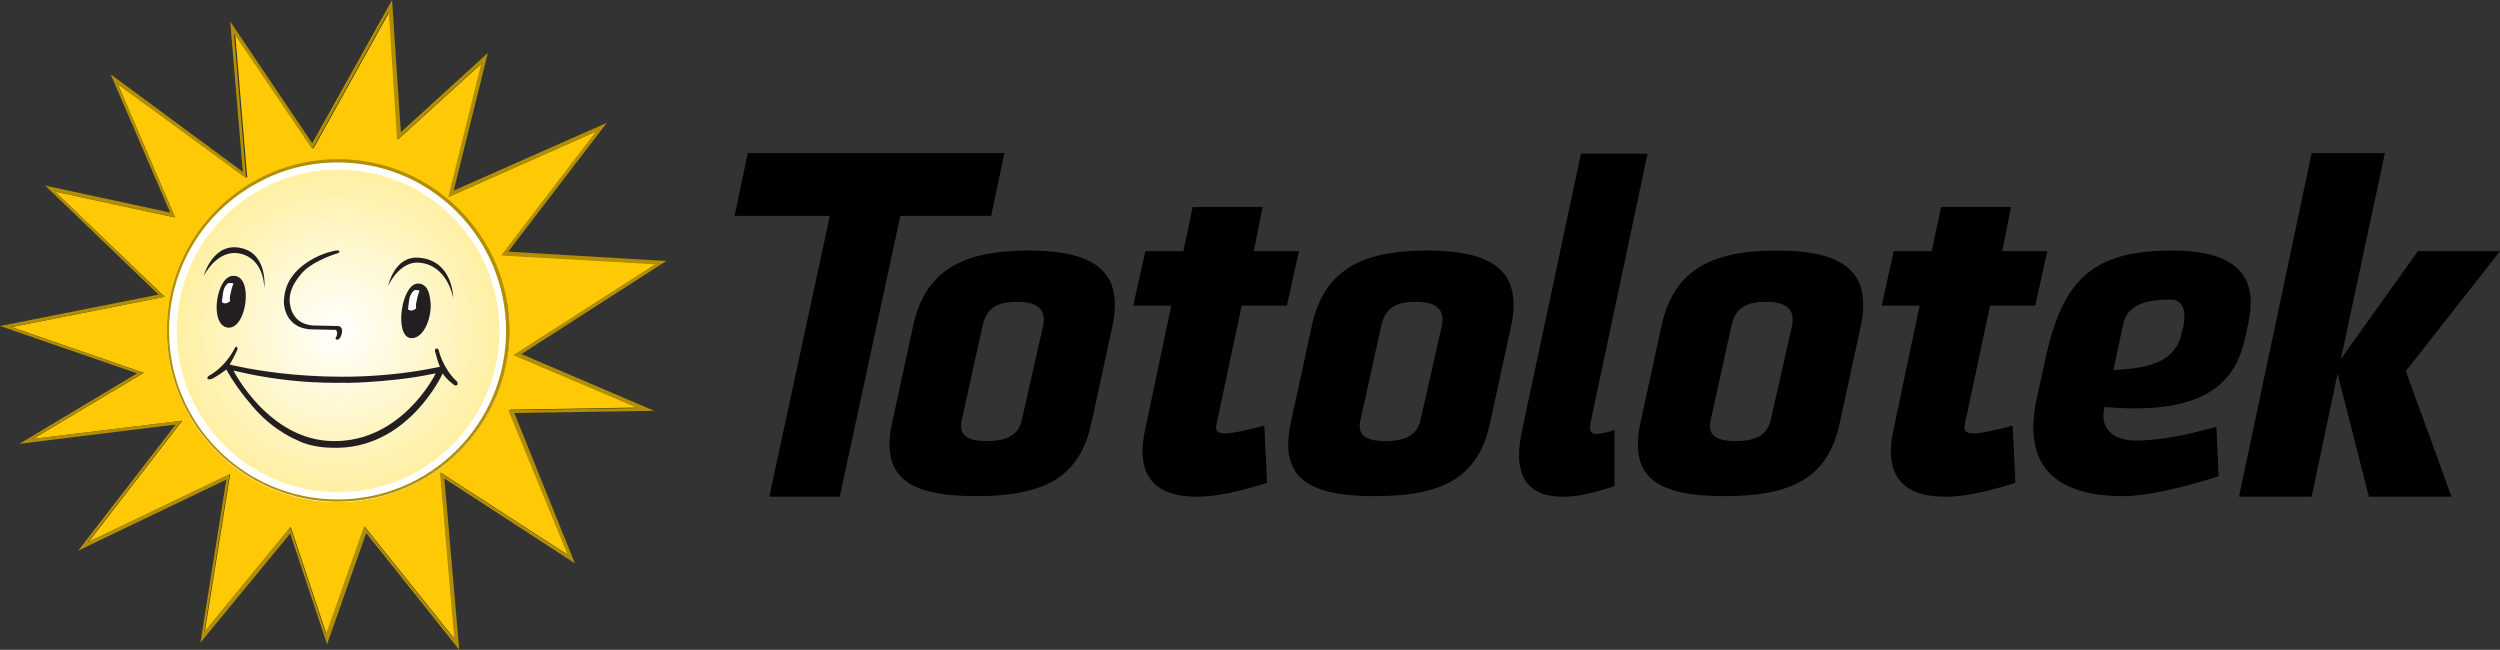
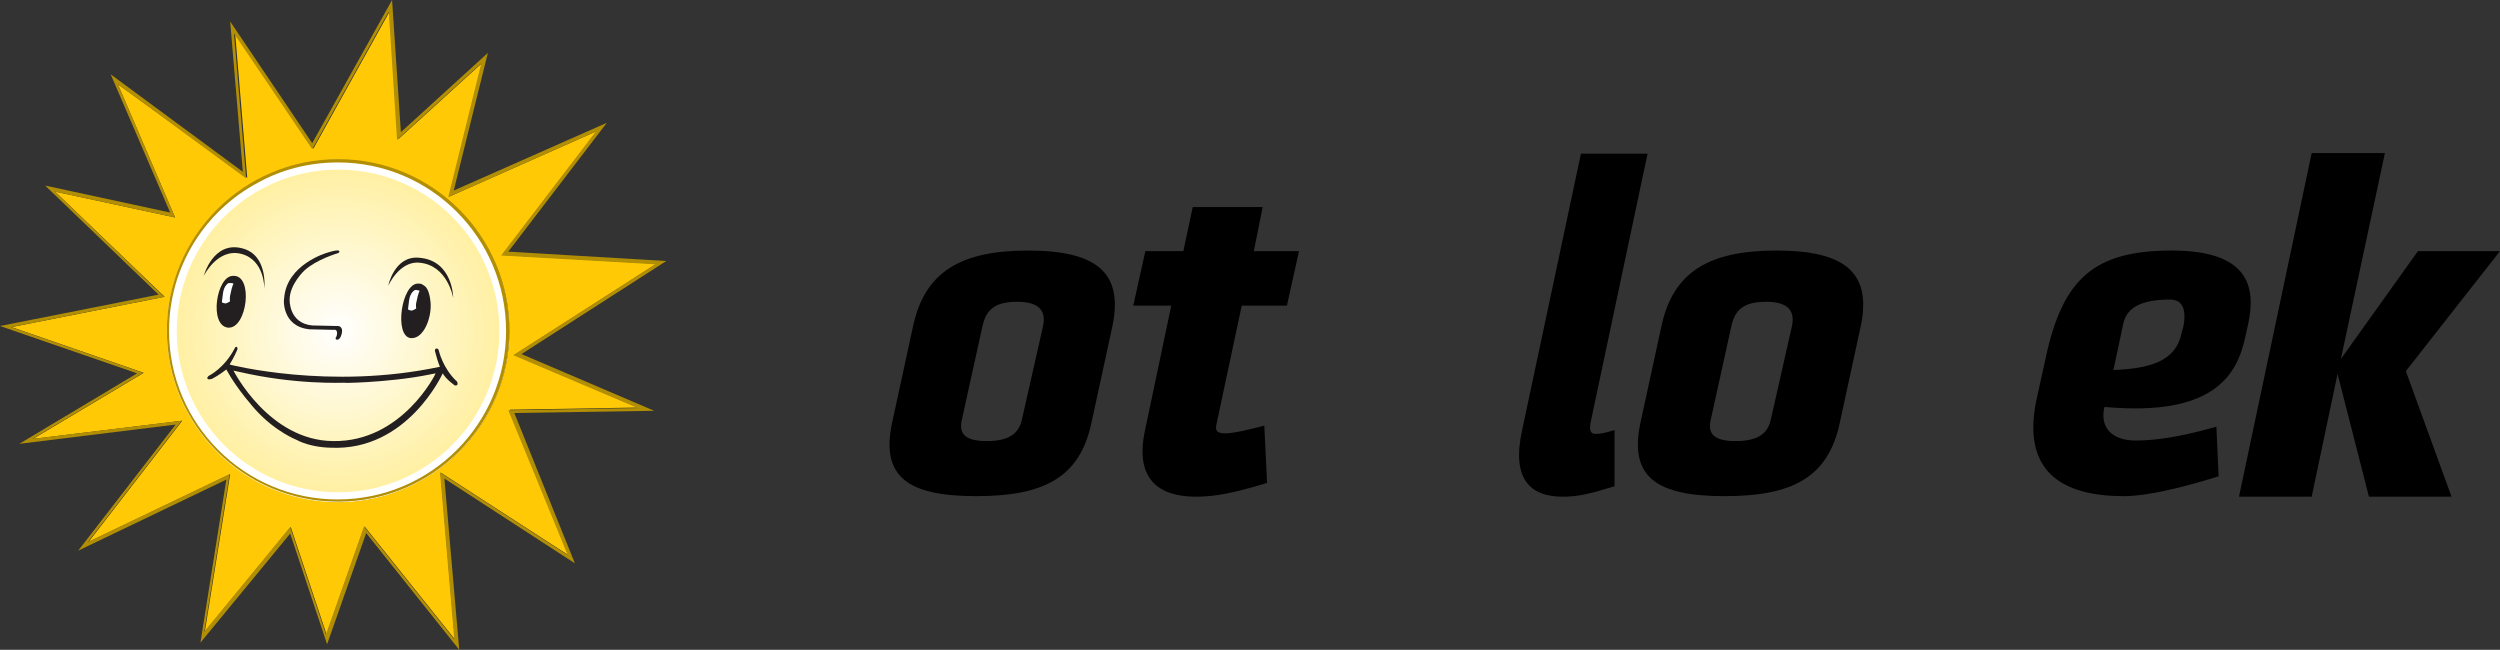
<svg xmlns="http://www.w3.org/2000/svg" version="1.1" x="0px" y="0px" viewBox="0 0 454 118" style="enable-background:new 0 0 454 118;" xml:space="preserve">
  <rect x="0" y="0" width="454" height="118" fill="#333333" stroke="none" />
  <style type="text/css"> .st0{fill:#FFFFFF;} .st1{fill:#FFCA05;} .st2{fill:#B18E04;} .st3{fill:url(#SVGID_1_);} .st4{fill:#231F20;} </style>
  <g>
-     <polygon points="139.7,90.2 150.7,39.2 133.4,39.2 135.8,27.8 182.4,27.8 180,39.2 163.5,39.2 152.5,90.2 " />
    <path d="M198.2,76.8c-2.1,9.9-8.6,13.3-20.9,13.3c-12.3,0-17.4-3.4-15.3-13.3l3.8-17.5c2.1-9.9,8.6-13.8,20.9-13.8 s17.4,3.9,15.3,13.8L198.2,76.8z M189.4,59.3c0.6-2.7-0.5-4.5-4.7-4.5c-4.3,0-5.7,1.7-6.3,4.5l-3.7,16.8c-0.6,2.4,0.2,4,4.5,4 c4.2,0,5.9-1.5,6.4-4L189.4,59.3z" />
    <path d="M230.1,87.7c-5.9,1.8-9.4,2.5-12.9,2.5c-6.9,0-11.1-3.3-9.3-11.9l4.8-22.8h-6.9l2.2-9.9h6.9l1.7-8h12.7l-1.6,8h8.2 l-2.2,9.9h-8.2l-4.6,21.6c-0.2,1,0,1.6,1.6,1.6c1.5,0,4.4-0.7,7.1-1.4L230.1,87.7z" />
-     <path d="M270.6,76.8c-2.1,9.9-8.6,13.3-20.9,13.3s-17.4-3.4-15.3-13.3l3.8-17.5c2.1-9.9,8.6-13.8,20.9-13.8s17.4,3.9,15.3,13.8 L270.6,76.8z M261.8,59.3c0.6-2.7-0.5-4.5-4.7-4.5c-4.3,0-5.7,1.7-6.3,4.5l-3.7,16.8c-0.6,2.4,0.2,4,4.5,4c4.2,0,5.9-1.5,6.4-4 L261.8,59.3z" />
    <path d="M293.2,88.3c-4.5,1.4-6.7,1.9-9.4,1.9c-6,0-9.3-3.3-7.4-12l10.7-50.3h12.1l-10.3,48.6c-0.3,1.5-0.2,2.3,0.9,2.3 c0.8,0,1.8-0.2,3.4-0.7V88.3z" />
    <path d="M334.1,76.8c-2.1,9.9-8.6,13.3-20.9,13.3s-17.4-3.4-15.3-13.3l3.8-17.5c2.1-9.9,8.6-13.8,20.9-13.8s17.4,3.9,15.3,13.8 L334.1,76.8z M325.4,59.3c0.6-2.7-0.5-4.5-4.7-4.5c-4.3,0-5.7,1.7-6.3,4.5l-3.7,16.8c-0.6,2.4,0.2,4,4.5,4c4.2,0,5.9-1.5,6.4-4 L325.4,59.3z" />
-     <path d="M366,87.7c-5.9,1.8-9.4,2.5-12.9,2.5c-6.9,0-11.1-3.3-9.3-11.9l4.8-22.8h-6.9l2.2-9.9h6.9l1.7-8h12.7l-1.6,8h8.2l-2.2,9.9 h-8.2l-4.6,21.6c-0.2,1,0,1.6,1.6,1.6c1.5,0,4.4-0.7,7.1-1.4L366,87.7z" />
    <path d="M402.9,86.5c-3.2,1-11.8,3.6-17.2,3.6c-13.3,0-18.2-6.2-15.9-17.4l1.7-7.7c3.1-14.6,9-19.5,22.9-19.5s15.3,6.5,13.9,13.2 l-0.6,2.7c-1.5,6.7-5.7,14.3-25.5,12.5l-0.1,0.3c-0.7,3.5,1.5,5.8,5.7,5.8c5.5,0,11-1.5,14.7-2.5L402.9,86.5z M396.5,59.3 c0.3-1.5,0.7-4.9-2.4-4.9c-5,0-7.8,1.3-8.5,4.3l-1.8,8.5c7.1-0.3,11.4-1.8,12.4-6.8L396.5,59.3z" />
    <polygon points="406.6,90.2 419.8,27.8 433.1,27.8 425.1,65.2 439.1,45.6 454,45.6 436.9,67.4 445.2,90.2 430.2,90.2 424.5,67.9 419.8,90.2 " />
  </g>
  <g>
    <path class="st0" d="M92.5,60.1c0,17.2-14,31.2-31.2,31.2s-31.2-14-31.2-31.2s14-31.2,31.2-31.2C78.6,28.9,92.5,42.9,92.5,60.1" />
    <path class="st1" d="M61.4,91.2c-17.2,0-31.1-14-31.1-31.1c0-17.2,14-31.1,31.1-31.1c17.2,0,31.1,14,31.1,31.1S78.5,91.2,61.4,91.2 M119.2,47.9l-28-1.6l17.2-22.5L81.6,35.7l6-24.3L72.3,25.3L70.8,2L56.9,27L42.7,6l2.2,26.3l-23.5-17l10.4,24.2L10,34.8l19.9,19.1 L2.1,59.4l24,8.3L6,79.7l27.1-3.3l-17,22l25.7-12.3l-4.6,28.6l15.6-19l6.5,19.5l6.9-19.6l16.4,20.5L80,85.8l23.2,15L92.6,74.4 l23.5-0.4l-22.6-9.6L119.2,47.9z" />
    <path class="st2" d="M91.9,60.1c0,16.9-13.7,30.6-30.6,30.6S30.7,77,30.7,60.1c0-11.6,6.5-21.8,16.1-26.9c4.3-2.4,9.3-3.7,14.6-3.7 C78.2,29.5,91.9,43.2,91.9,60.1L91.9,60.1L91.9,60.1 M61.4,28.9c-17.2,0-31.1,14-31.1,31.1c0,17.2,14,31.1,31.1,31.1 c17.2,0,31.1-14,31.1-31.1S78.6,28.9,61.4,28.9" />
    <path class="st2" d="M103.1,100.8l-23.2-15l2.6,30.3L66.1,95.6l-6.9,19.6l-6.5-19.5l-15.6,19l4.6-28.6L16,98.4l17-22L5.9,79.7 l20.1-12L2,59.4l27.8-5.5L10,34.8l21.8,4.7L21.4,15.3l23.3,17.1L42.5,6.1l14.2,21l13.9-25l1.5,23.3l15.3-13.9l-6,24.3l26.8-11.9 L91,46.4l28,1.6L93.2,64.5l22.6,9.6l-23.5,0.4L103.1,100.8z M94.7,64.3L121,47.4l-28.7-1.7l17.9-23.4L82.4,34.6l6.2-25L72.8,24 L71.2,0L56.7,26L41.8,3.9l2.3,27.3l-24-17.7l10.8,25.1L8.2,33.7l20.6,19.8L0,59.2l24.9,8.6L3.5,80.6l28.4-3.5L14.2,100l26.9-12.9 l-4.7,29.6l16.3-19.8l6.7,20.1l7.1-20.2L83.4,118l-2.7-31.1l23.7,15.4L93.4,75l25.4-0.4L94.7,64.3z" />
  </g>
  <g>
    <radialGradient id="SVGID_1_" cx="61.4" cy="58.451" r="29.3" gradientTransform="matrix(1 0 0 -1 0 118.551)" gradientUnits="userSpaceOnUse">
      <stop offset="0" style="stop-color:#FFFFFF" />
      <stop offset="0.999" style="stop-color:#FFF0A3" />
      <stop offset="1" style="stop-color:#FFF0A3" />
    </radialGradient>
    <path class="st3" d="M61.4,30.8L61.4,30.8c-16.1,0-29.3,13.1-29.3,29.3c0,16.1,13.1,29.3,29.3,29.3c16.1,0,29.3-13.1,29.3-29.3 S77.6,30.8,61.4,30.8z" />
  </g>
  <g>
    <path class="st4" d="M60.5,80.1C48.8,80,42.4,67.3,42.4,67.3l0.9,0.2c10.3,2.4,18.7,2,19.7,2c-2.5,0.1,7.3,0.1,15.1-1.5l1-0.2 C79.2,67.8,73,80.3,60.5,80.1 M83,69.3c-2.6-2.4-3.3-5.6-3.3-5.6c-0.1-0.5-0.5-0.4-0.5-0.4c-0.3,0.1-0.2,0.5-0.2,0.5 c0.6,2.3,0.9,2.8,0.9,2.8c-20.1,4.3-38.2-0.4-38.2-0.4c0.8-1.3,1.4-2.7,1.4-2.7C43.2,63.1,43,63,43,63c-0.3-0.1-0.4,0.3-0.4,0.3 c-1.9,3.6-4.6,4.9-4.6,4.9l0,0c0,0-0.5,0.3-0.3,0.6c0,0,0.1,0.2,0.8,0l0,0c1.2-0.6,2.6-1.7,2.6-1.7c2,3.7,5.3,7.3,5.3,7.3 c3.6,4,7.5,5.5,7.5,5.5c2.6,1.4,6.1,1.4,6.1,1.4C74,82,80.4,67.8,80.4,67.8c0.6,1.1,2.2,2.2,2.2,2.2C83.4,70.1,83,69.3,83,69.3" />
    <path class="st4" d="M56.2,59.8c0.2,0,4.3,0.1,4.3,0.1c1.1-0.2,0.6,1.2,0.6,1.2c-0.4,0.5,0.1,0.6,0.1,0.6c0.7,0,0.9-1.3,0.9-1.3 c0.2-1.4-1-1.2-1-1.2l-4.4-0.1c-4.3-0.4-4.1-4.7-4.1-4.7c0-2.8,2.7-5.3,2.7-5.3c2.2-2,6-3.1,6-3.1c0.5-0.2,0.3-0.4,0.3-0.4 c-0.1-0.4-2.2,0.3-2.2,0.3S52,48,51.6,54.2C51.5,54.2,51.1,59.3,56.2,59.8" />
    <path class="st4" d="M37,50.1c0,0,2.5-5.1,6.8-4s4.2,6.3,4.2,6.3s0.7-6.1-4-7.3C38.7,43.7,37,50.1,37,50.1" />
    <path class="st4" d="M76.1,46.8c6.2,0.5,6.2,7.3,6.2,7.3s-1-6-6.2-6.4c-3.6-0.3-5.6,4.2-5.6,4.2S71.6,46.4,76.1,46.8" />
    <path class="st4" d="M42.2,50.1L42.2,50.1" />
    <path class="st4" d="M42.3,50.1L42.3,50.1L42.3,50.1" />
    <path class="st4" d="M42.3,50.1L42.3,50.1C42.2,50.1,42.3,50.1,42.3,50.1" />
    <path class="st4" d="M42.3,50.1c-3,0-4.4,9-0.9,9.4C44.9,59.8,46.1,49.8,42.3,50.1" />
    <path class="st0" d="M41.5,51.4c0,0-0.8,0.4-1,1.8s-0.2,1.7-0.2,1.7s0.3,0.2,0.7,0.2c0.4-0.1,0.8-0.4,0.8-0.4s-0.2-0.4,0.1-1.5 c0.2-1.1,0.5-1.7,0.5-1.7s-0.2-0.1-0.4-0.1C41.7,51.4,41.5,51.4,41.5,51.4" />
    <path class="st4" d="M78.2,55c-0.1-1.2-0.4-2.5-1-3c0,0-0.4-0.3-0.6-0.4c-0.2-0.1-0.6-0.1-0.6-0.1c-3.1-0.2-4.5,9.6-1.4,9.9 C76.9,61.6,78.4,57.8,78.2,55" />
    <path class="st0" d="M75.3,52.7c0,0-0.8,0.4-1,1.8s-0.2,1.7-0.2,1.7s0.3,0.2,0.7,0.2c0.4-0.1,0.8-0.4,0.8-0.4s-0.2-0.4,0.1-1.5 c0.2-1.1,0.5-1.7,0.5-1.7s-0.2-0.1-0.4-0.1C75.5,52.6,75.3,52.7,75.3,52.7" />
  </g>
</svg>